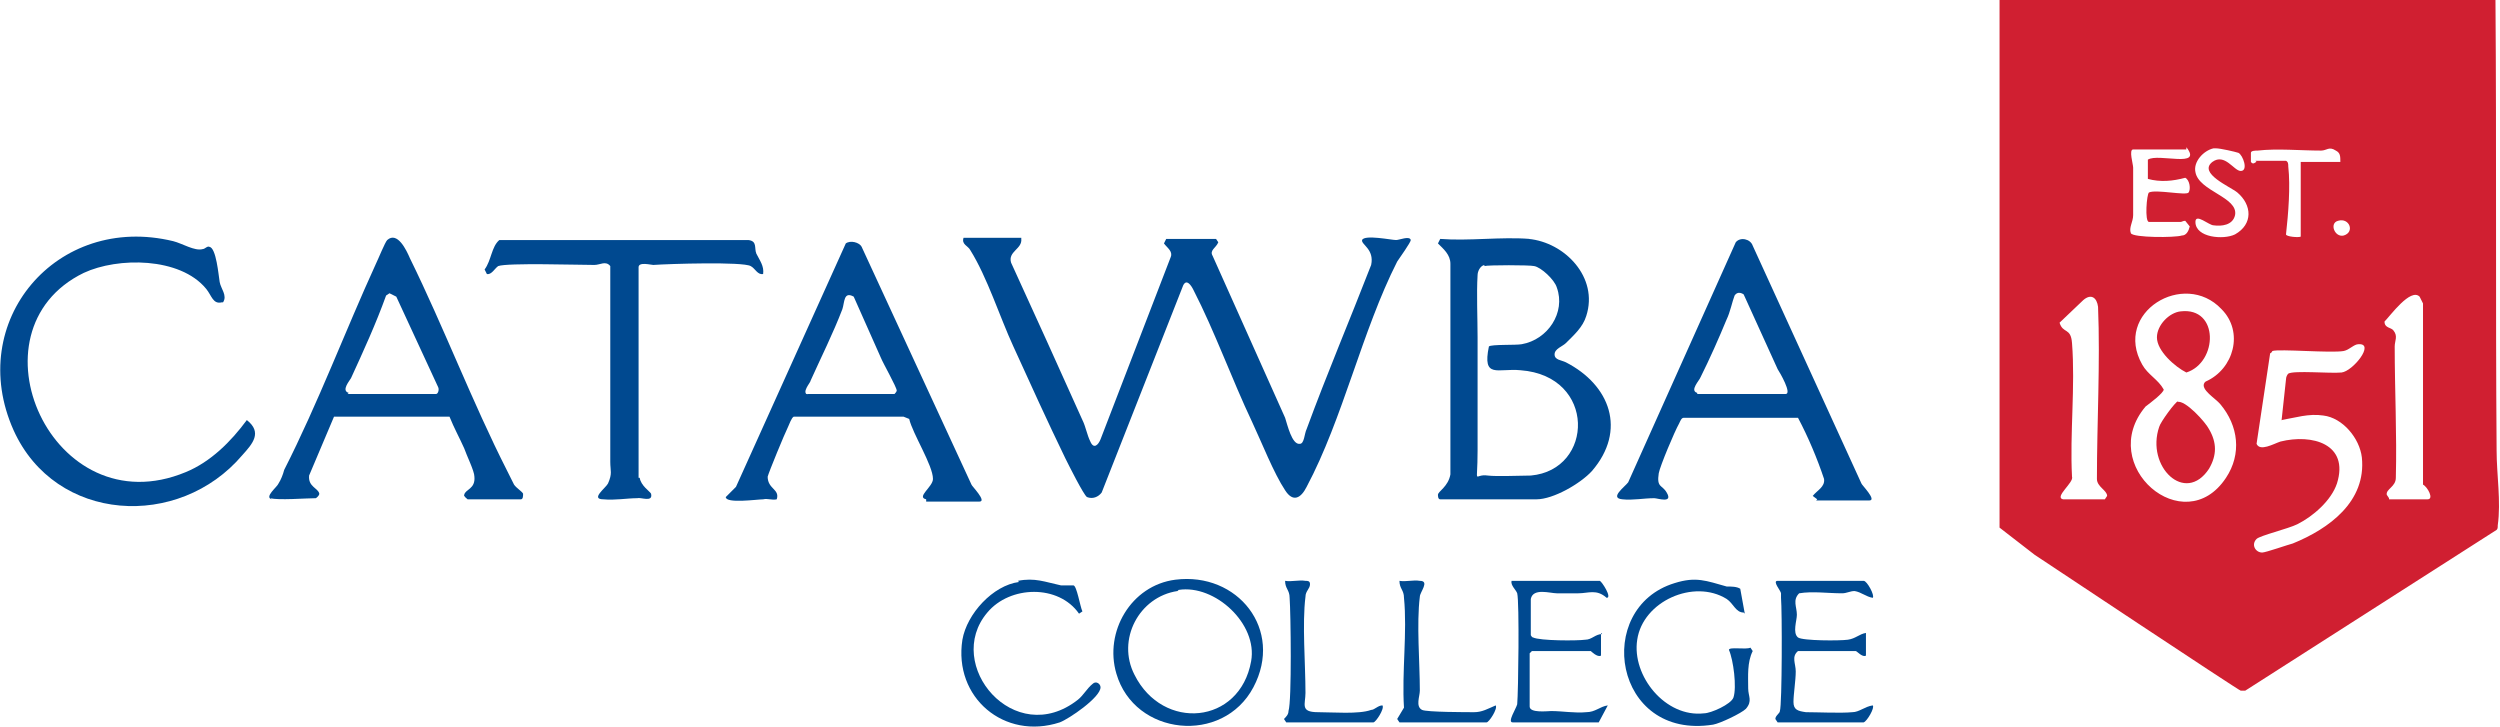
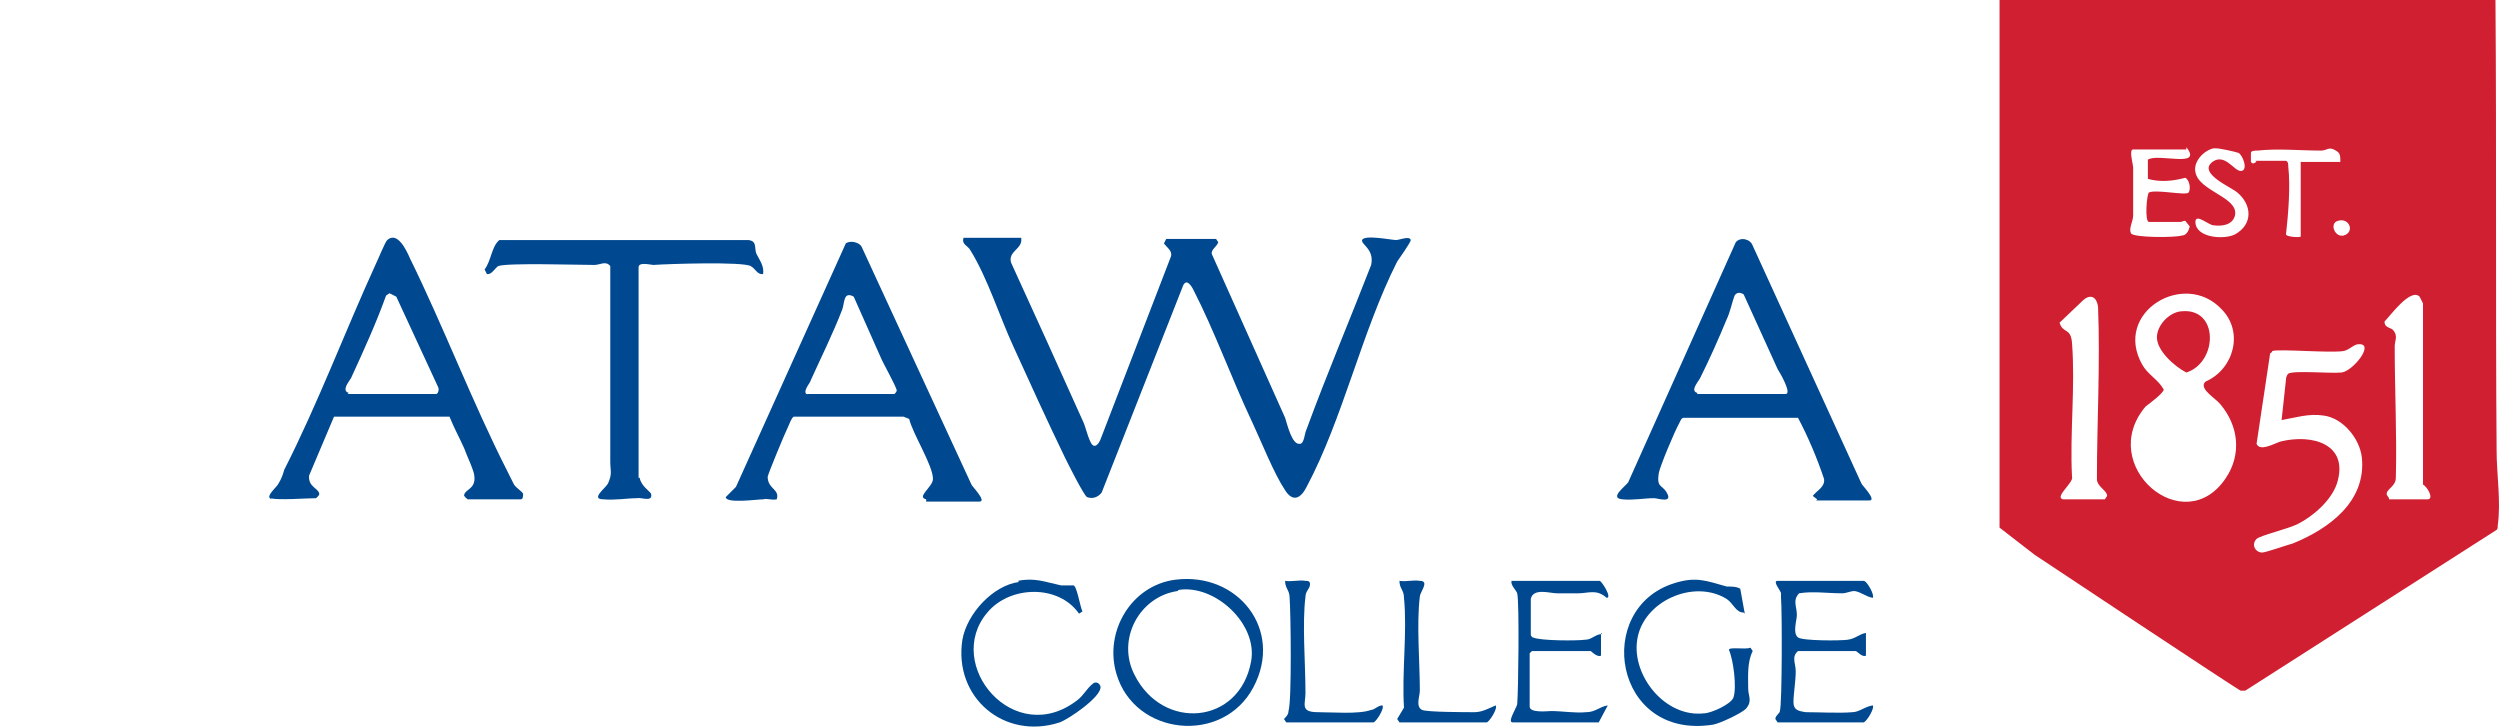
<svg xmlns="http://www.w3.org/2000/svg" id="Layer_2" version="1.1" viewBox="0 0 220.8 64.2">
  <defs>
    <style>
      .st0 {
        fill: #004990;
      }

      .st1 {
        fill: #d01f31;
      }
    </style>
  </defs>
  <g id="Layer_2-2">
    <g>
      <path class="st1" d="M220.4,0c.1,13.3,0,26.5.1,39.8,0,2.1.4,4.5.1,6.6,0,.2,0,.3-.1.4l-22.2,14.2h-.4c0,.1-18.2-12-18.2-12l-3.1-2.4V0h43.9ZM195.5,13.1c-.9.2-1.8,1.2-1.6,2.1.3,1.7,3.8,2.2,3.5,3.8-.2.9-1.2,1-1.9.9-.4,0-1.6-1.1-1.6-.3,0,1.4,2.5,1.6,3.5,1.1,1.6-.9,1.5-2.6.2-3.7-.6-.5-3.5-1.7-2.2-2.7,1.1-.8,1.9.8,2.5.8.7,0,.2-1.4-.2-1.6-.3-.1-1.6-.4-2-.4h0ZM199.2,14.2c.9,0,1.8,0,2.7,0,.2.1.2.3.2.5.2,1.8,0,4.2-.2,6,0,.2,1.1.3,1.3.2v-6.6c.1,0,3.5,0,3.5,0,0-.5,0-.8-.4-1-.6-.4-.8,0-1.3,0-1.8,0-3.9-.2-5.6,0-.2,0-.6,0-.6.2v.8c.2.3.4,0,.5,0h0ZM193.1,13.2h-4.7c-.4,0,0,1.3,0,1.6,0,1.2,0,3,0,4.2,0,.6-.4,1.1-.2,1.6.2.4,3.9.4,4.5.2.4,0,.6-.4.7-.8l-.4-.5c-.2,0-.3.1-.4.1h-2.8c-.4,0-.2-2.5,0-2.6.6-.3,3.3.3,3.5,0,.2-.3.1-1.1-.3-1.3-1.1.3-2.2.4-3.3.1v-1.7c.9-.6,4.9.8,3.4-1.1h0ZM206.5,19.5c-.8.2-.3,1.5.5,1.3,1-.3.5-1.6-.5-1.3ZM194.8,33.7c2.5-1.1,3.4-4.4,1.4-6.4-3.3-3.5-9.6.3-7,4.9.5.9,1.4,1.3,1.9,2.2,0,.3-1.2,1.2-1.6,1.5-4.4,5.2,3.4,11.9,7.1,6.3,1.4-2.1,1.1-4.6-.5-6.5-.4-.5-1.8-1.3-1.4-1.9h0ZM182.4,44.1h3.5l.2-.3c0-.5-.9-.8-.9-1.5,0-5,.3-10.2.1-15.2-.1-.8-.6-1.2-1.3-.6l-2.1,2c.3,1,1,.4,1.1,1.8.3,3.8-.2,8,0,11.8.2.5-1.6,1.8-.8,2ZM211,44.1h3.4c.6,0,0-1.1-.4-1.3v-16c0,0-.3-.6-.3-.6-.8-.8-2.6,1.7-3.1,2.2,0,.6.6.5.8.8.4.5.1.9.1,1.4,0,3.8.2,7.8.1,11.6,0,.8-.9,1-.8,1.5l.2.3ZM201.5,37.2l.4-3.7c0-.2.1-.4.2-.5.5-.3,3.7,0,4.7-.1s3-2.6,1.5-2.5c-.4,0-.8.5-1.3.6-1.1.2-5.7-.2-6.3,0,0,0-.1.2-.2.2l-1.2,8c.3.7,1.5,0,2.1-.2,2.8-.7,6.1.2,5,3.7-.5,1.5-2.1,2.9-3.5,3.6-.8.4-3.3,1-3.6,1.3-.5.5-.1,1.2.5,1.2.3,0,2.3-.7,2.7-.8,3.2-1.3,6.5-3.7,6.1-7.6-.2-1.7-1.7-3.5-3.4-3.7-1.3-.2-2.5.2-3.7.4h0Z" />
      <path class="st0" d="M90.2,21.1c.1.9-1.2,1.1-.9,2.1,2.1,4.6,4.2,9.2,6.3,13.9.3.6.4,1.3.7,1.9.3.7.7.3.9-.2l6.2-16.1c.2-.5-.3-.8-.6-1.2l.2-.4h4.4l.2.3c-.2.5-.8.7-.5,1.2l6.4,14.3c.2.6.6,2.4,1.3,2.3.4,0,.4-.9.6-1.3,1.8-4.9,3.8-9.6,5.7-14.5.3-1.4-.9-1.8-.8-2.2.2-.5,2.6,0,3,0,.3,0,1.2-.4,1.3,0,0,.2-1,1.6-1.2,1.9-3.1,6.1-4.8,13.9-8,19.9-.5,1-1.2,1.4-1.9.3-1-1.5-2.1-4.3-2.9-6-1.8-3.8-3.3-8-5.2-11.7-.2-.4-.6-1-.9-.4l-7.2,18.3c-.3.4-.8.6-1.3.4-.3-.2-1.6-2.8-1.9-3.4-1.6-3.3-3.1-6.6-4.6-9.9-1.2-2.6-2.3-6.1-3.8-8.5-.2-.4-.8-.5-.6-1.1h5.1,0Z" />
-       <path class="st0" d="M135,21.1c3.2.3,6.2,3.4,5.1,6.8-.3,1-1.1,1.7-1.8,2.4-.3.3-1,.5-1,1,0,.5.6.5,1,.7,3.9,2,5.4,6,2.3,9.6-1,1.1-3.4,2.5-4.9,2.5h-8.5c-.2,0-.2-.3-.2-.4,0-.3.9-.7,1.1-1.8v-18.6c0-.8-.6-1.3-1.1-1.8l.2-.4c2.5.2,5.4-.2,7.9,0h0ZM131.1,23.4c-.4.1-.6.6-.6.9-.1,1.6,0,3.8,0,5.5,0,3.3,0,6.7,0,10s-.4,2,.9,2.2c.8.1,2.9,0,3.8,0,5.6-.5,5.8-8.8-.9-9.3-2-.2-3.4.8-2.8-2.1.2-.2,2.4-.1,2.9-.2,2.3-.4,3.9-2.8,3.1-5-.2-.7-1.4-1.8-2-1.9-.4-.1-4.1-.1-4.4,0h0Z" />
      <path class="st0" d="M160.5,44.1s-.4-.3-.4-.3c.4-.5,1.1-.8,1-1.5-.6-1.8-1.4-3.7-2.3-5.4h-10.1c-.2,0-.3.3-.4.5-.4.7-1.7,3.8-1.8,4.4-.2,1.3.3,1,.7,1.7.6,1-.8.5-1.1.5-.9,0-1.9.2-2.8.1-1.2-.1.2-1.1.5-1.5l9.5-21.2c.4-.5,1.3-.3,1.5.3l9.6,21c0,.1,1.4,1.5.7,1.5h-4.7ZM149.9,34.8h7.8c.6,0-.5-1.9-.7-2.2-1-2.2-2-4.4-3-6.6-.3-.2-.6-.2-.8.1-.2.5-.4,1.5-.7,2.1-.7,1.7-1.5,3.5-2.3,5.1-.1.3-1,1.2-.3,1.4h0Z" />
      <path class="st0" d="M81.8,44.1c-.9-.2.6-1.1.6-1.8,0-1.2-1.8-4-2.1-5.3l-.5-.2h-9.7c-.2.1-.4.7-.5.9-.3.6-1.7,4-1.8,4.4,0,1.1,1.1,1.1.8,2-.4.1-.8-.1-1.2,0-.5,0-3.3.4-3.3-.2l.9-.9,9.7-21.5c.4-.3,1.2-.1,1.4.3l9.7,21c0,.1,1.4,1.5.7,1.5h-4.7ZM71.2,34.8h7.8c0,0,.2-.2.2-.3,0-.3-1.2-2.4-1.4-2.9-.8-1.8-1.6-3.6-2.4-5.4-.9-.5-.8.5-1,1.1-.8,2.1-1.9,4.3-2.8,6.3,0,.2-.9,1.1-.2,1.3Z" />
      <path class="st0" d="M24,44.1c-.7-.2.5-1.1.6-1.4.2-.3.4-.8.5-1.2,3-5.9,5.4-12.3,8.1-18.2.2-.4.8-1.9,1-2.1.9-.8,1.7.9,2,1.6,3,6.1,5.5,12.7,8.6,18.8.2.4.4.8.6,1.2.2.3.7.6.8.8,0,.2,0,.5-.2.5h-4.7s-.4-.3-.3-.4c.1-.5,1-.5.9-1.6,0-.5-.7-1.9-.9-2.5-.4-.9-.9-1.8-1.3-2.8h-10.2l-2.2,5.2c-.1,1,.8,1.1.9,1.6,0,.2-.3.4-.3.4-.8,0-3.4.2-4,0h0ZM30.7,34.8h7.8c.2,0,.3-.4.2-.6l-3.7-8-.6-.3-.3.2c-.9,2.5-2,4.9-3.1,7.3-.1.2-.9,1.1-.2,1.3h0Z" />
-       <path class="st0" d="M19.6,26.7c-.8.2-.9-.6-1.4-1.2-2.3-2.8-7.8-2.8-10.8-1.4-10.5,5.1-2.8,22.5,9,17.6,2.2-.9,4-2.7,5.4-4.6,1.4,1.1.5,2.1-.4,3.1-5.6,6.6-16.5,6-20.2-2.2-4.3-9.6,3.8-19.2,14.1-16.7.8.2,1.9.9,2.6.7.2,0,.4-.3.6-.2.6.1.8,2.5.9,3.1.1.6.7,1.2.3,1.8h0Z" />
      <path class="st0" d="M56.5,42.2c.1.7.9,1.2,1,1.4.2.8-.9.3-1.2.4-.9,0-2,.2-3,.1-1.2,0,.2-1,.4-1.4.4-.9.2-1.1.2-1.9,0-5.8,0-11.5,0-17.3-.4-.5-.9-.1-1.4-.1-1.4,0-7.7-.2-8.5.1-.3.2-.6.8-1,.7l-.2-.4c.6-.8.6-2,1.3-2.6h22c.8.1.5.7.7,1.2.3.6.7,1.1.6,1.8-.5.1-.7-.5-1.1-.7-.7-.4-7.2-.2-8.6-.1-.2,0-1.3-.3-1.3.2v18.6h0Z" />
      <path class="st0" d="M103.8,51.2c5.5-.7,9.6,4.4,6.9,9.5s-10.5,4.3-12.1-1.2c-1.1-3.7,1.3-7.8,5.2-8.3ZM104,52.2c-3.4.5-5.4,4.3-3.8,7.4,2.5,5,9.3,4.4,10.3-1.2.6-3.3-3.2-6.8-6.4-6.3Z" />
      <path class="st0" d="M154,54.1c-.7,0-.9-.8-1.5-1.2-2.9-1.8-7.4.2-7.9,3.6-.5,3.2,2.5,6.9,5.9,6.5.6,0,2.4-.8,2.6-1.4.3-.9,0-3.3-.4-4.2,0-.3,1.5,0,1.9-.2l.2.3c-.5,1-.4,2.2-.4,3.3,0,.7.4,1.1-.2,1.8-.4.4-2.3,1.3-2.9,1.4-8.8,1.4-10.6-10.3-3.4-12.5,1.9-.6,2.8-.2,4.6.3.4,0,.9,0,1.2.2l.4,2.2h0Z" />
      <path class="st0" d="M164.6,51.3c.3,0,1,1.3.8,1.5-.6-.1-1-.5-1.6-.6-.4,0-.7.2-1.1.2-1.3,0-2.6-.2-3.8,0-.6.6-.2,1.2-.2,1.9,0,.5-.4,1.6.1,2,.4.3,3.7.3,4.4.2s1-.5,1.6-.6v2c-.3.2-.8-.4-.9-.4h-5.1c-.6.5-.2,1.1-.2,1.8,0,.8-.2,2-.2,2.7s.4.8,1.1.9c1,0,3.1.1,4.1,0,.6,0,1.1-.5,1.8-.6.2.2-.5,1.4-.8,1.5h-7.6l-.2-.3c0-.3.4-.5.4-.7.2-.6.2-8.9.1-10,0-.1,0-.2,0-.4s-.8-1.1-.3-1.1h7.7Z" />
      <path class="st0" d="M141.4,55.9v2c-.3.2-.9-.4-.9-.4h-5.2l-.2.2v4.7c0,.6,1.6.4,1.9.4,1,0,2.1.2,3.1.1.8,0,1.2-.5,1.9-.6l-.8,1.5h-7.6c-.5,0,.3-1.2.4-1.6.1-1.1.2-9,0-9.8-.1-.3-.6-.7-.5-1.1h7.8c.2.1,1.1,1.5.6,1.5-.9-.8-1.6-.4-2.5-.4h-1.9c-.6,0-2.1-.5-2.3.5,0,.3,0,3,0,3.2,0,0,.1.2.2.2.6.3,3.9.3,4.6.2.6,0,.9-.5,1.5-.5h0Z" />
      <path class="st0" d="M89.9,51.3c1.5-.3,2.4.1,3.8.4.3,0,.8,0,1.1,0s.6,1.9.8,2.3l-.3.2c-1.8-2.6-6.1-2.5-8.1-.1-3.9,4.6,2.4,12.1,8,7.7.5-.4.8-1,1.3-1.4.3-.3.7,0,.7.3,0,.9-2.8,2.8-3.6,3.1-4.9,1.6-9.4-2.2-8.6-7.3.4-2.3,2.7-4.8,5-5.1Z" />
      <path class="st0" d="M113.6,63.8l-.2-.3c.2-.2.4-.4.4-.7.3-.9.2-8.7.1-10,0-.7-.4-.8-.4-1.5.6.1,1.2-.1,1.8,0,.2,0,.4,0,.4.3,0,.4-.4.6-.4,1.1-.3,2.4,0,5.9,0,8.5,0,1-.5,1.7,1.1,1.7,1.3,0,3.6.2,4.7-.2.3,0,.6-.4,1-.4.2.3-.6,1.5-.8,1.5h-7.6,0Z" />
      <path class="st0" d="M123.6,63.8l-.2-.3.6-1c-.2-3.1.3-6.7,0-9.7,0-.7-.4-.8-.4-1.5.6.1,1.2-.1,1.8,0,.9,0,0,1,0,1.4-.3,2.4,0,5.8,0,8.3,0,.5-.4,1.4.2,1.7.4.2,4,.2,4.6.2.7,0,1.2-.3,1.9-.6.2.3-.6,1.5-.8,1.5,0,0-7.6,0-7.6,0Z" />
-       <path class="st1" d="M192.3,35.5c.7-.2,2.5,1.8,2.8,2.4.7,1.2.7,2.3,0,3.5-2.1,3.2-5.6-.2-4.4-3.7.1-.4,1.4-2.2,1.7-2.3h0Z" />
      <path class="st1" d="M192.6,27.5c3.4-.4,3.3,4.5.5,5.4-1-.5-2.6-1.9-2.6-3.1,0-1.1,1.1-2.2,2.1-2.3h0Z" />
    </g>
  </g>
</svg>